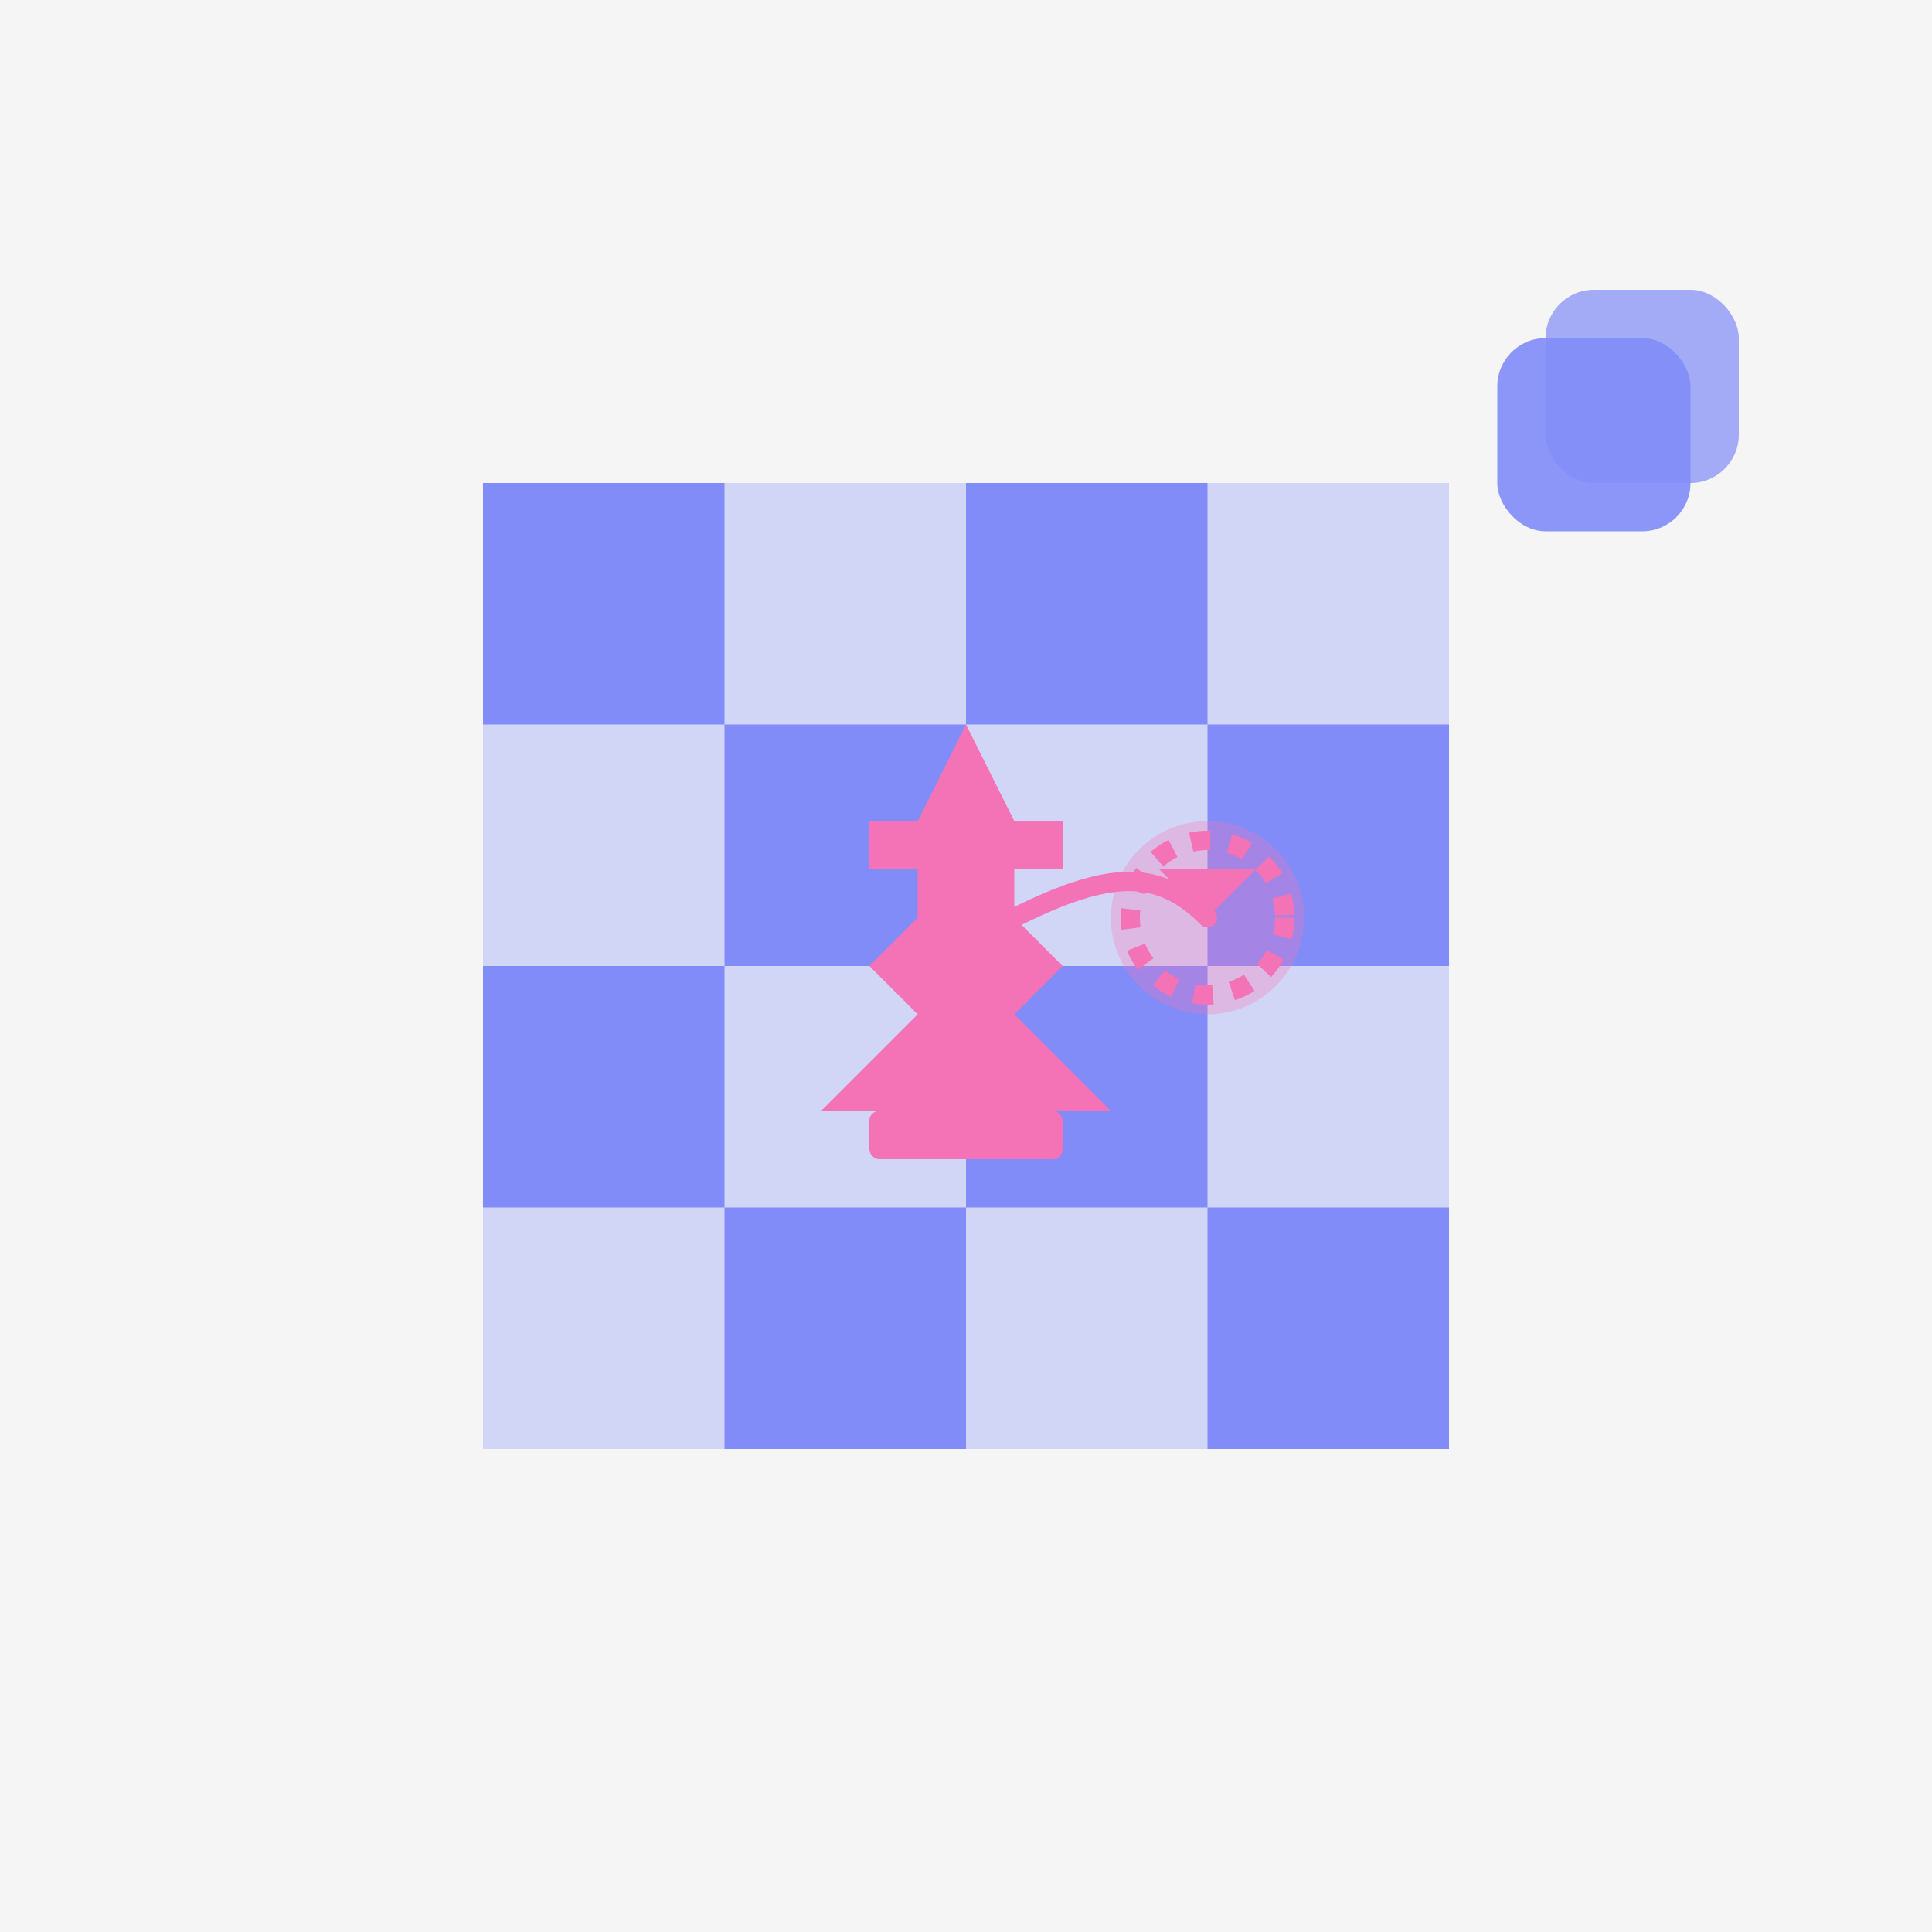
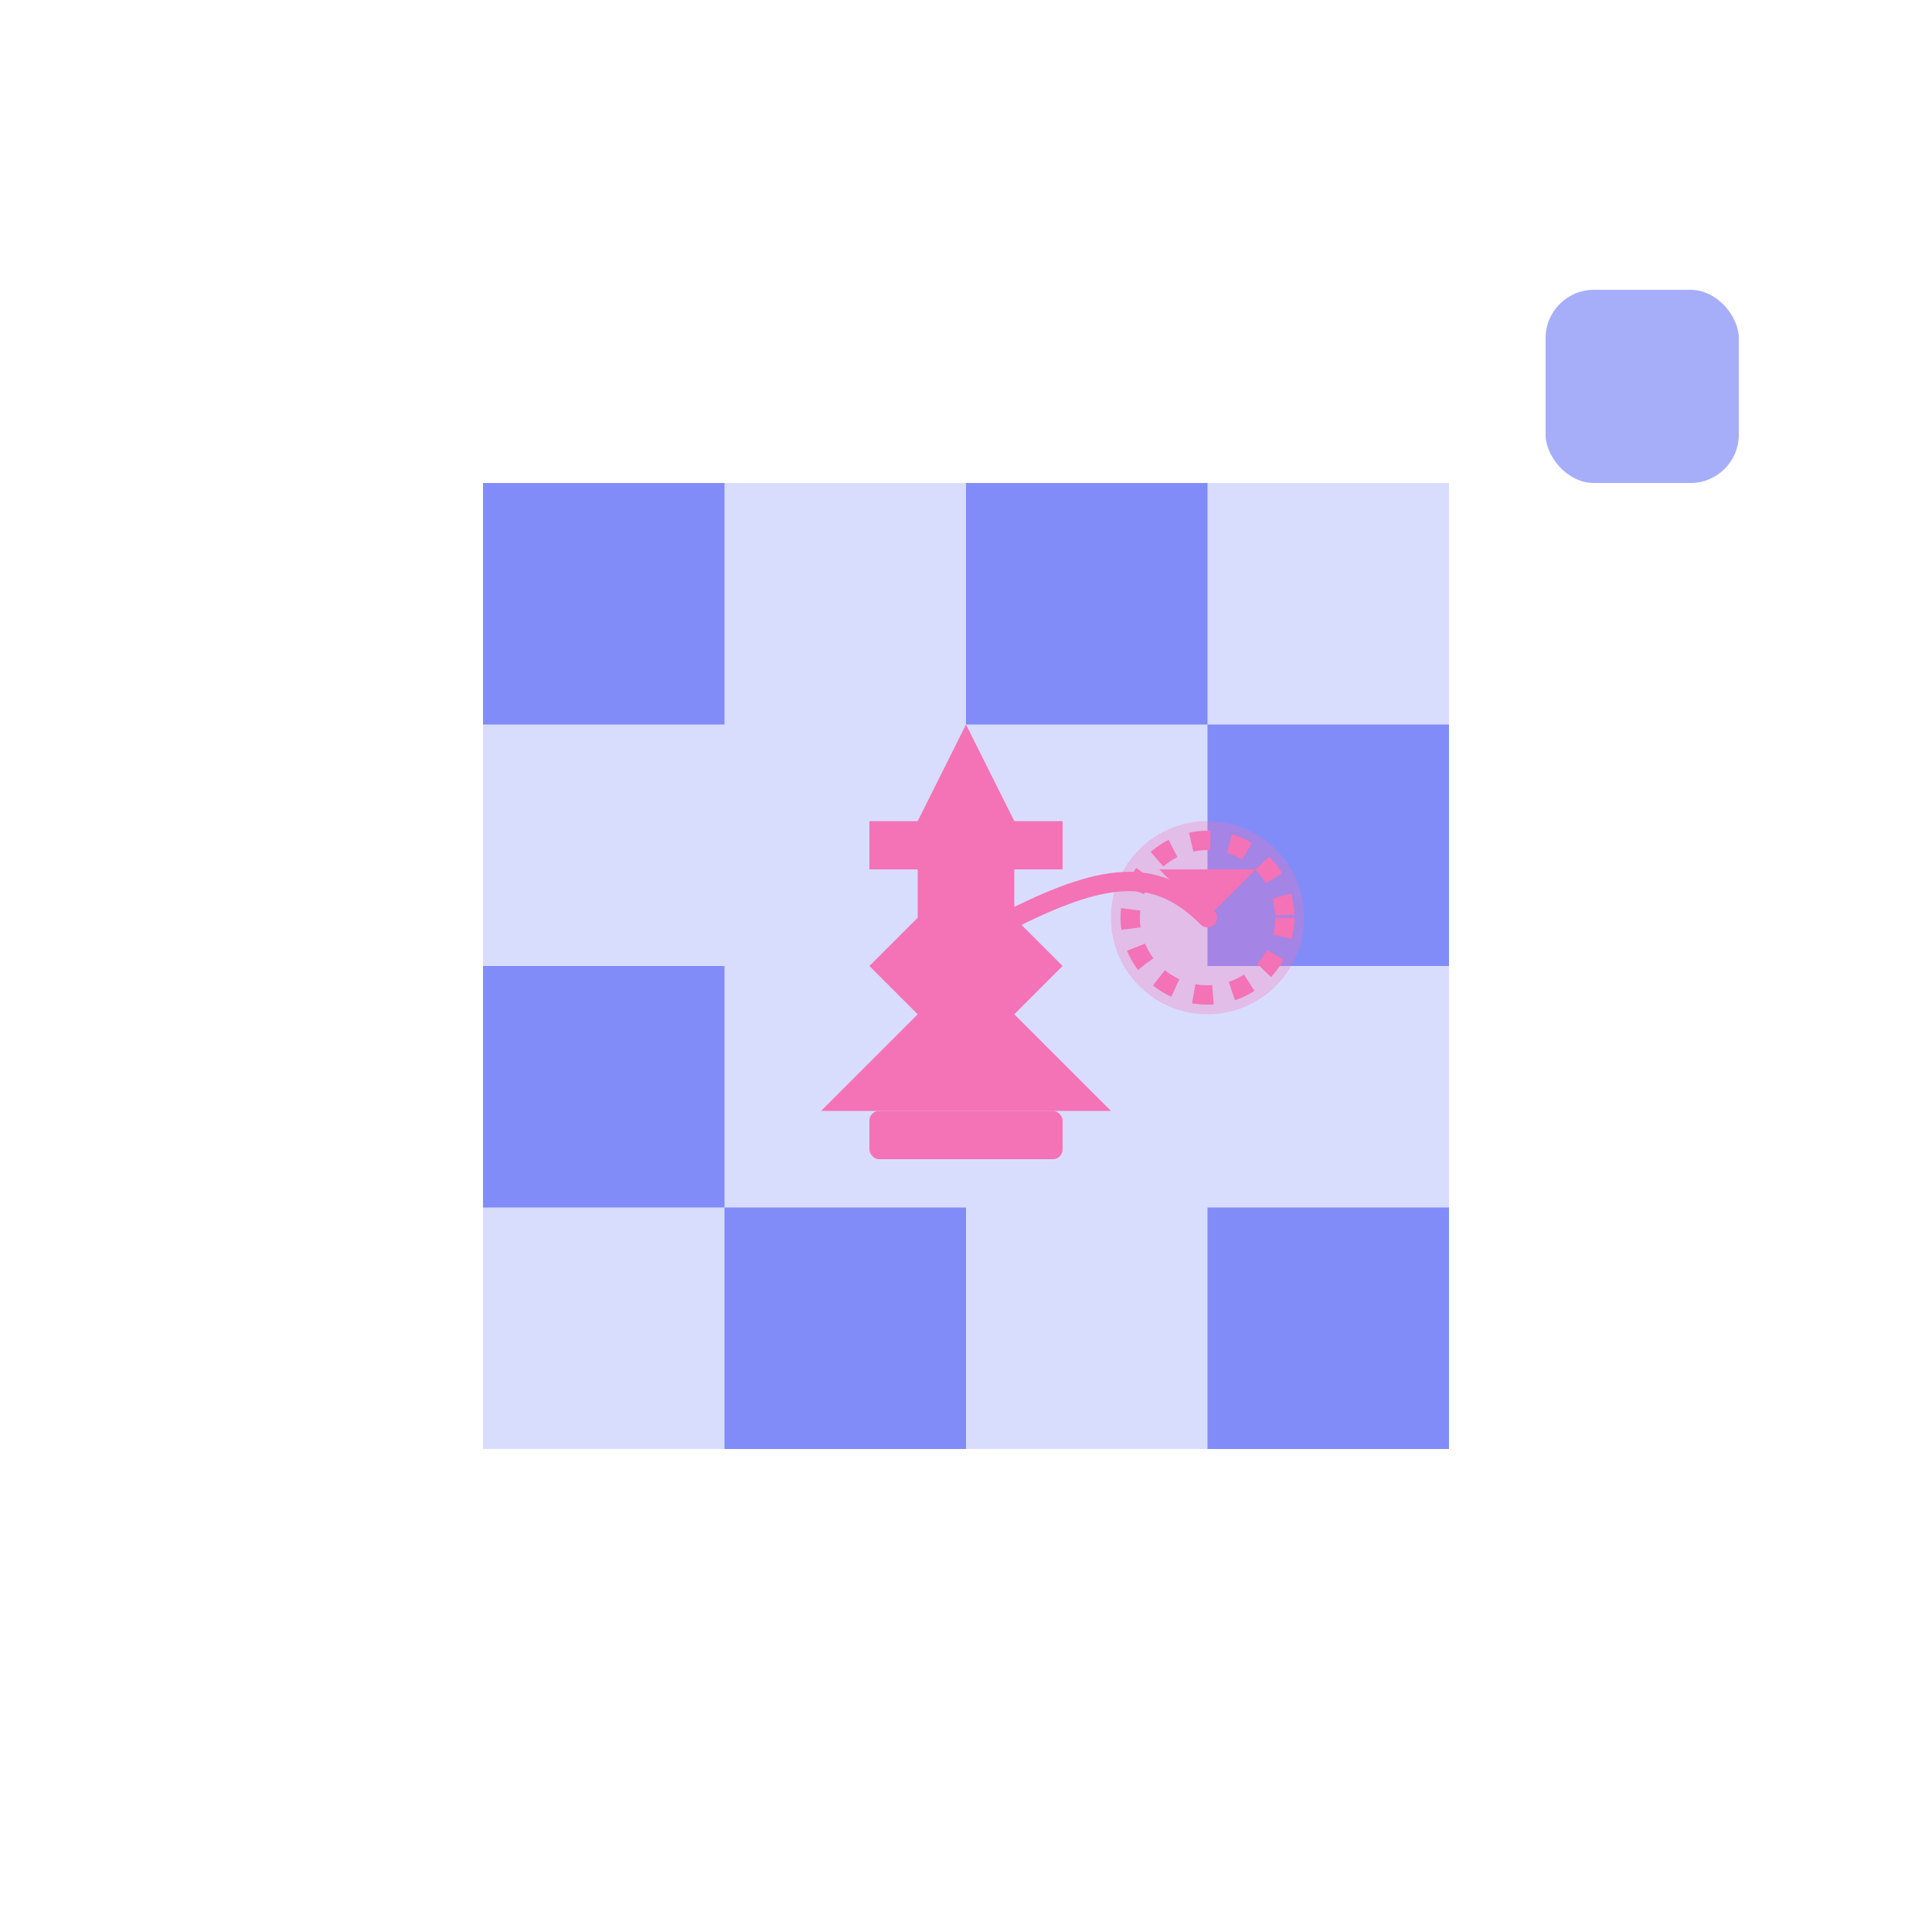
<svg xmlns="http://www.w3.org/2000/svg" viewBox="0 0 200 200">
-   <rect width="200" height="200" fill="#f5f5f5" />
  <rect x="50" y="50" width="100" height="100" fill="#818cf8" opacity="0.3" />
  <rect x="50" y="50" width="25" height="25" fill="#818cf8" />
  <rect x="100" y="50" width="25" height="25" fill="#818cf8" />
-   <rect x="75" y="75" width="25" height="25" fill="#818cf8" />
  <rect x="125" y="75" width="25" height="25" fill="#818cf8" />
  <rect x="50" y="100" width="25" height="25" fill="#818cf8" />
-   <rect x="100" y="100" width="25" height="25" fill="#818cf8" />
  <rect x="75" y="125" width="25" height="25" fill="#818cf8" />
  <rect x="125" y="125" width="25" height="25" fill="#818cf8" />
  <rect x="160" y="30" width="20" height="20" rx="5" fill="#818cf8" opacity="0.7" />
-   <rect x="155" y="35" width="20" height="20" rx="5" fill="#818cf8" opacity="0.9" />
  <path d="M100 75 L95 85 L90 85 L90 90 L95 90 L95 95 L90 100 L95 105 L85 115 L115 115 L105 105 L110 100 L105 95 L105 90 L110 90 L110 85 L105 85 Z" fill="#f472b6" />
  <rect x="90" y="115" width="20" height="5" rx="1" fill="#f472b6" />
  <circle cx="125" cy="95" r="10" fill="#f472b6" opacity="0.3" />
  <circle cx="125" cy="95" r="8" fill="none" stroke="#f472b6" stroke-width="2" stroke-dasharray="2 2" />
  <path d="M105 95 C115 90, 120 90, 125 95" stroke="#f472b6" stroke-width="2" fill="none" stroke-linecap="round" />
  <polygon points="125,95 120,90 130,90" fill="#f472b6" />
</svg>